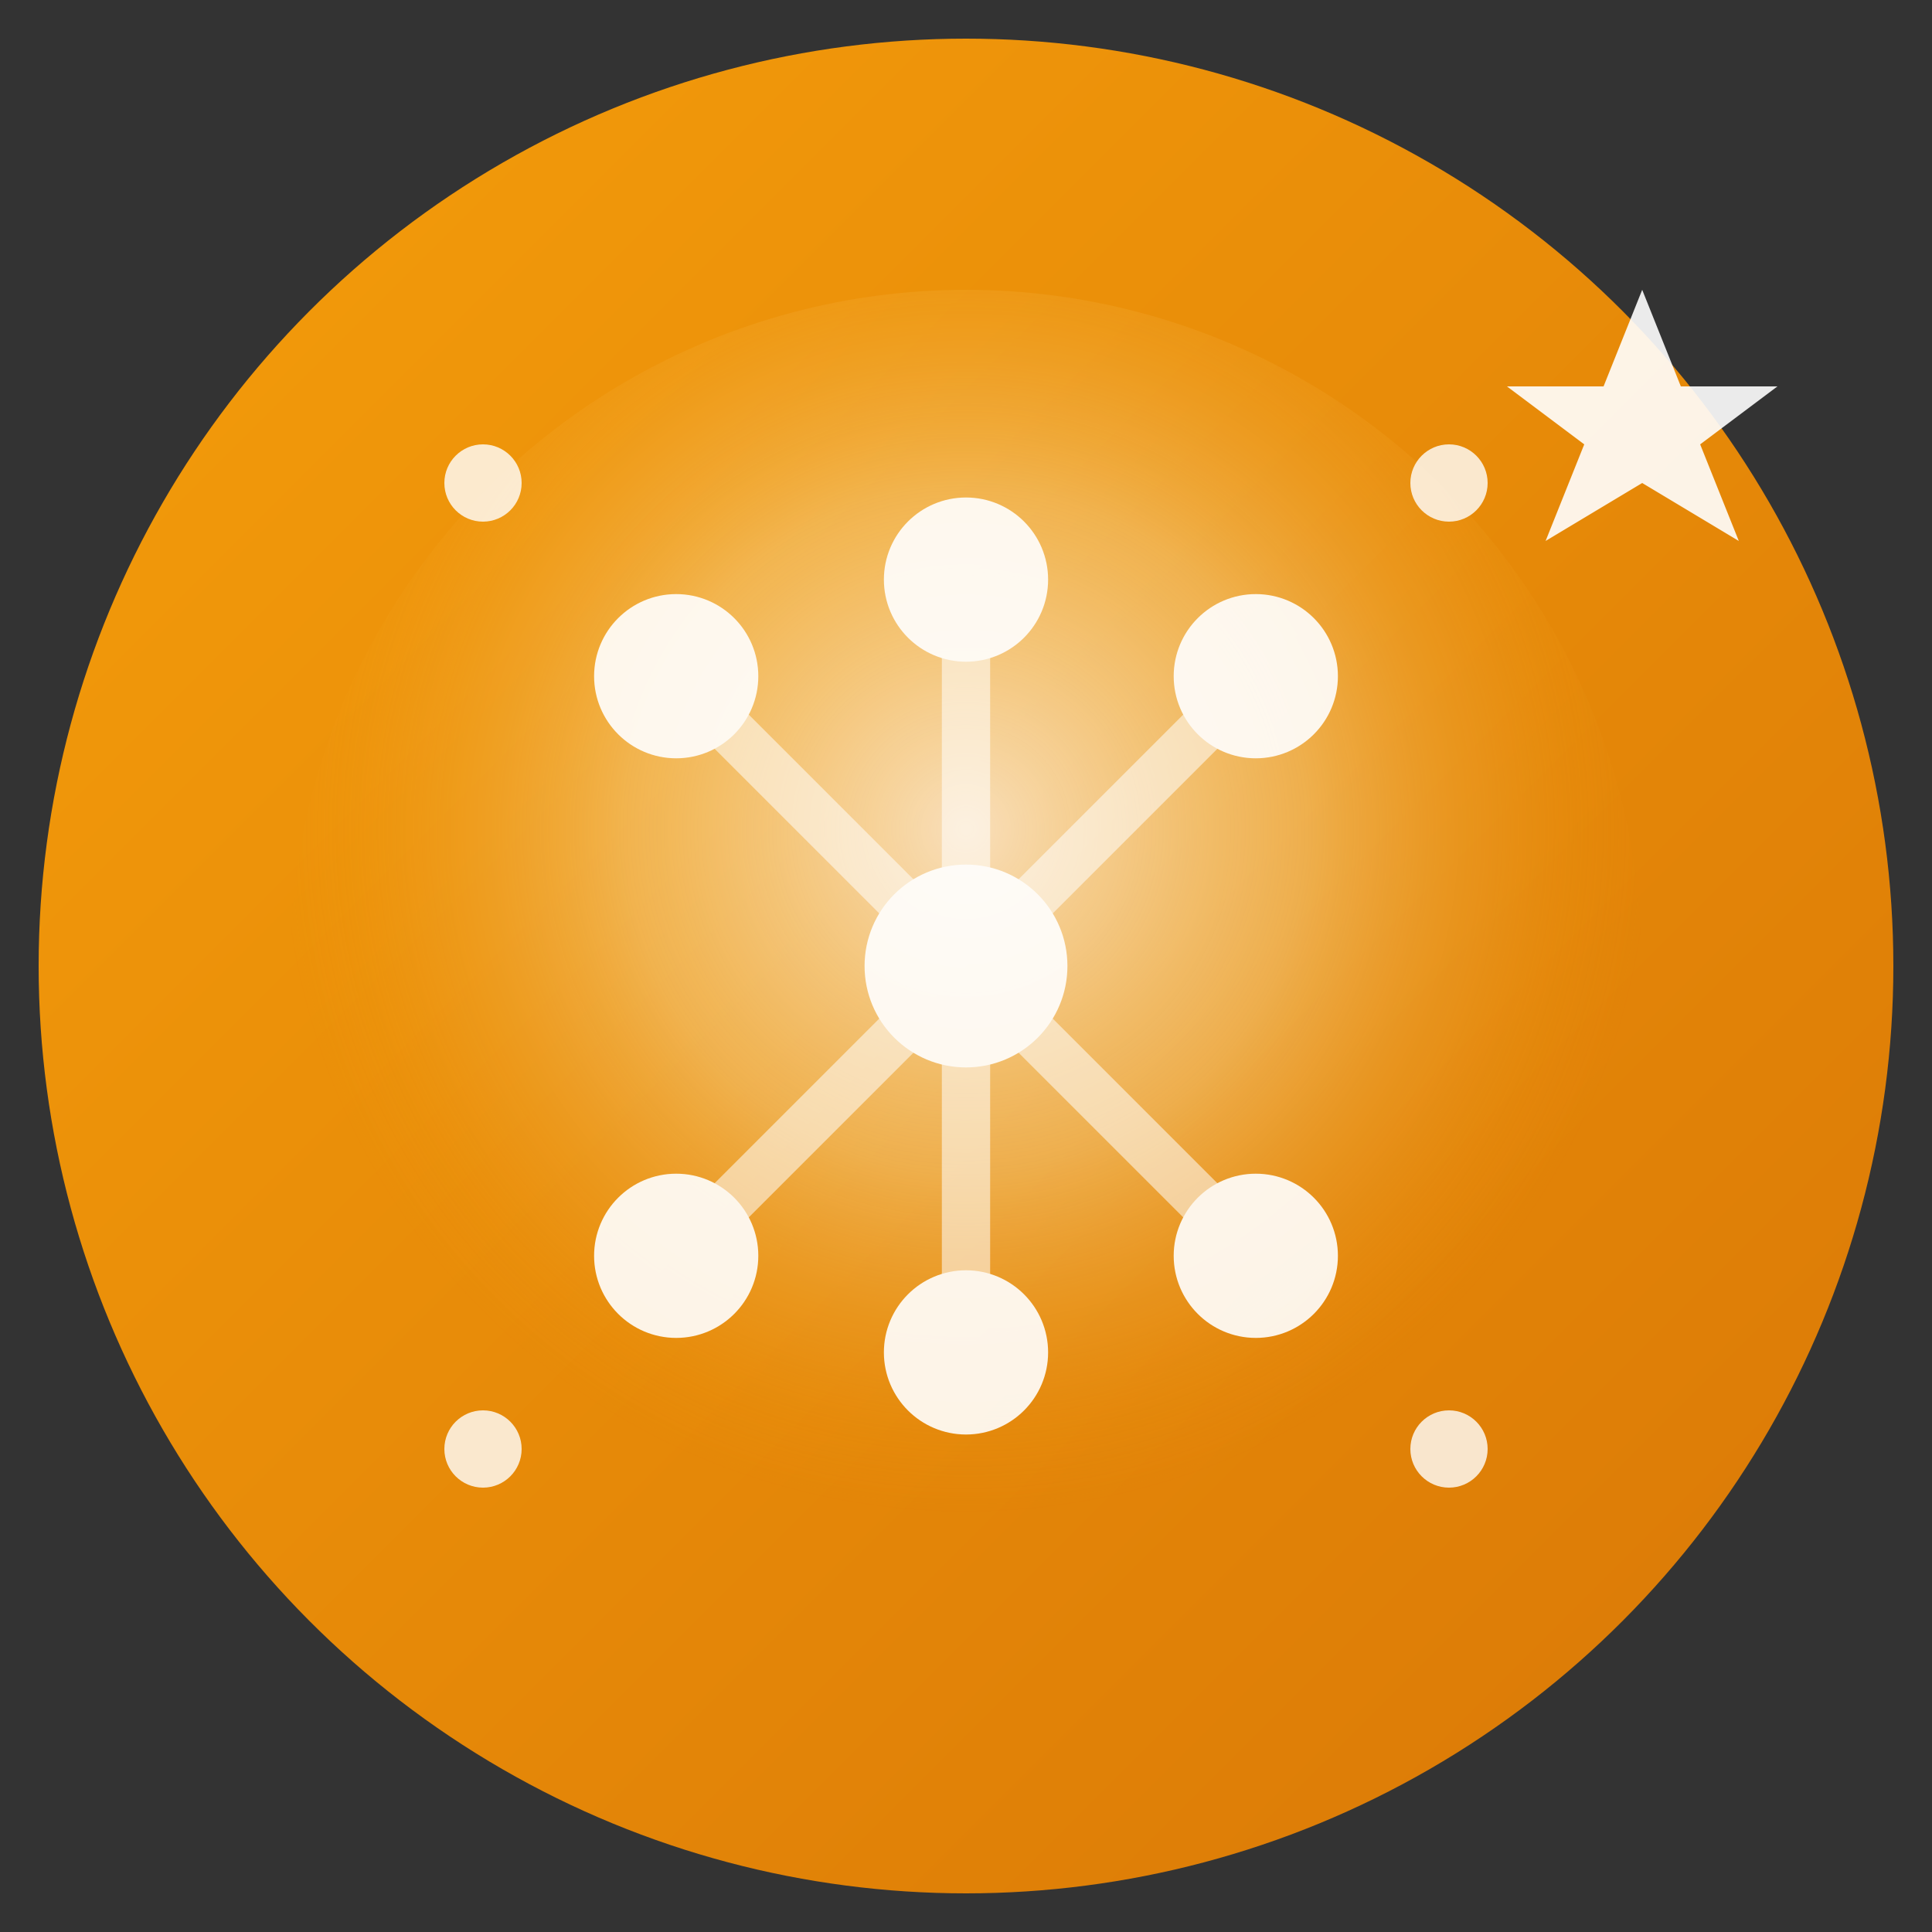
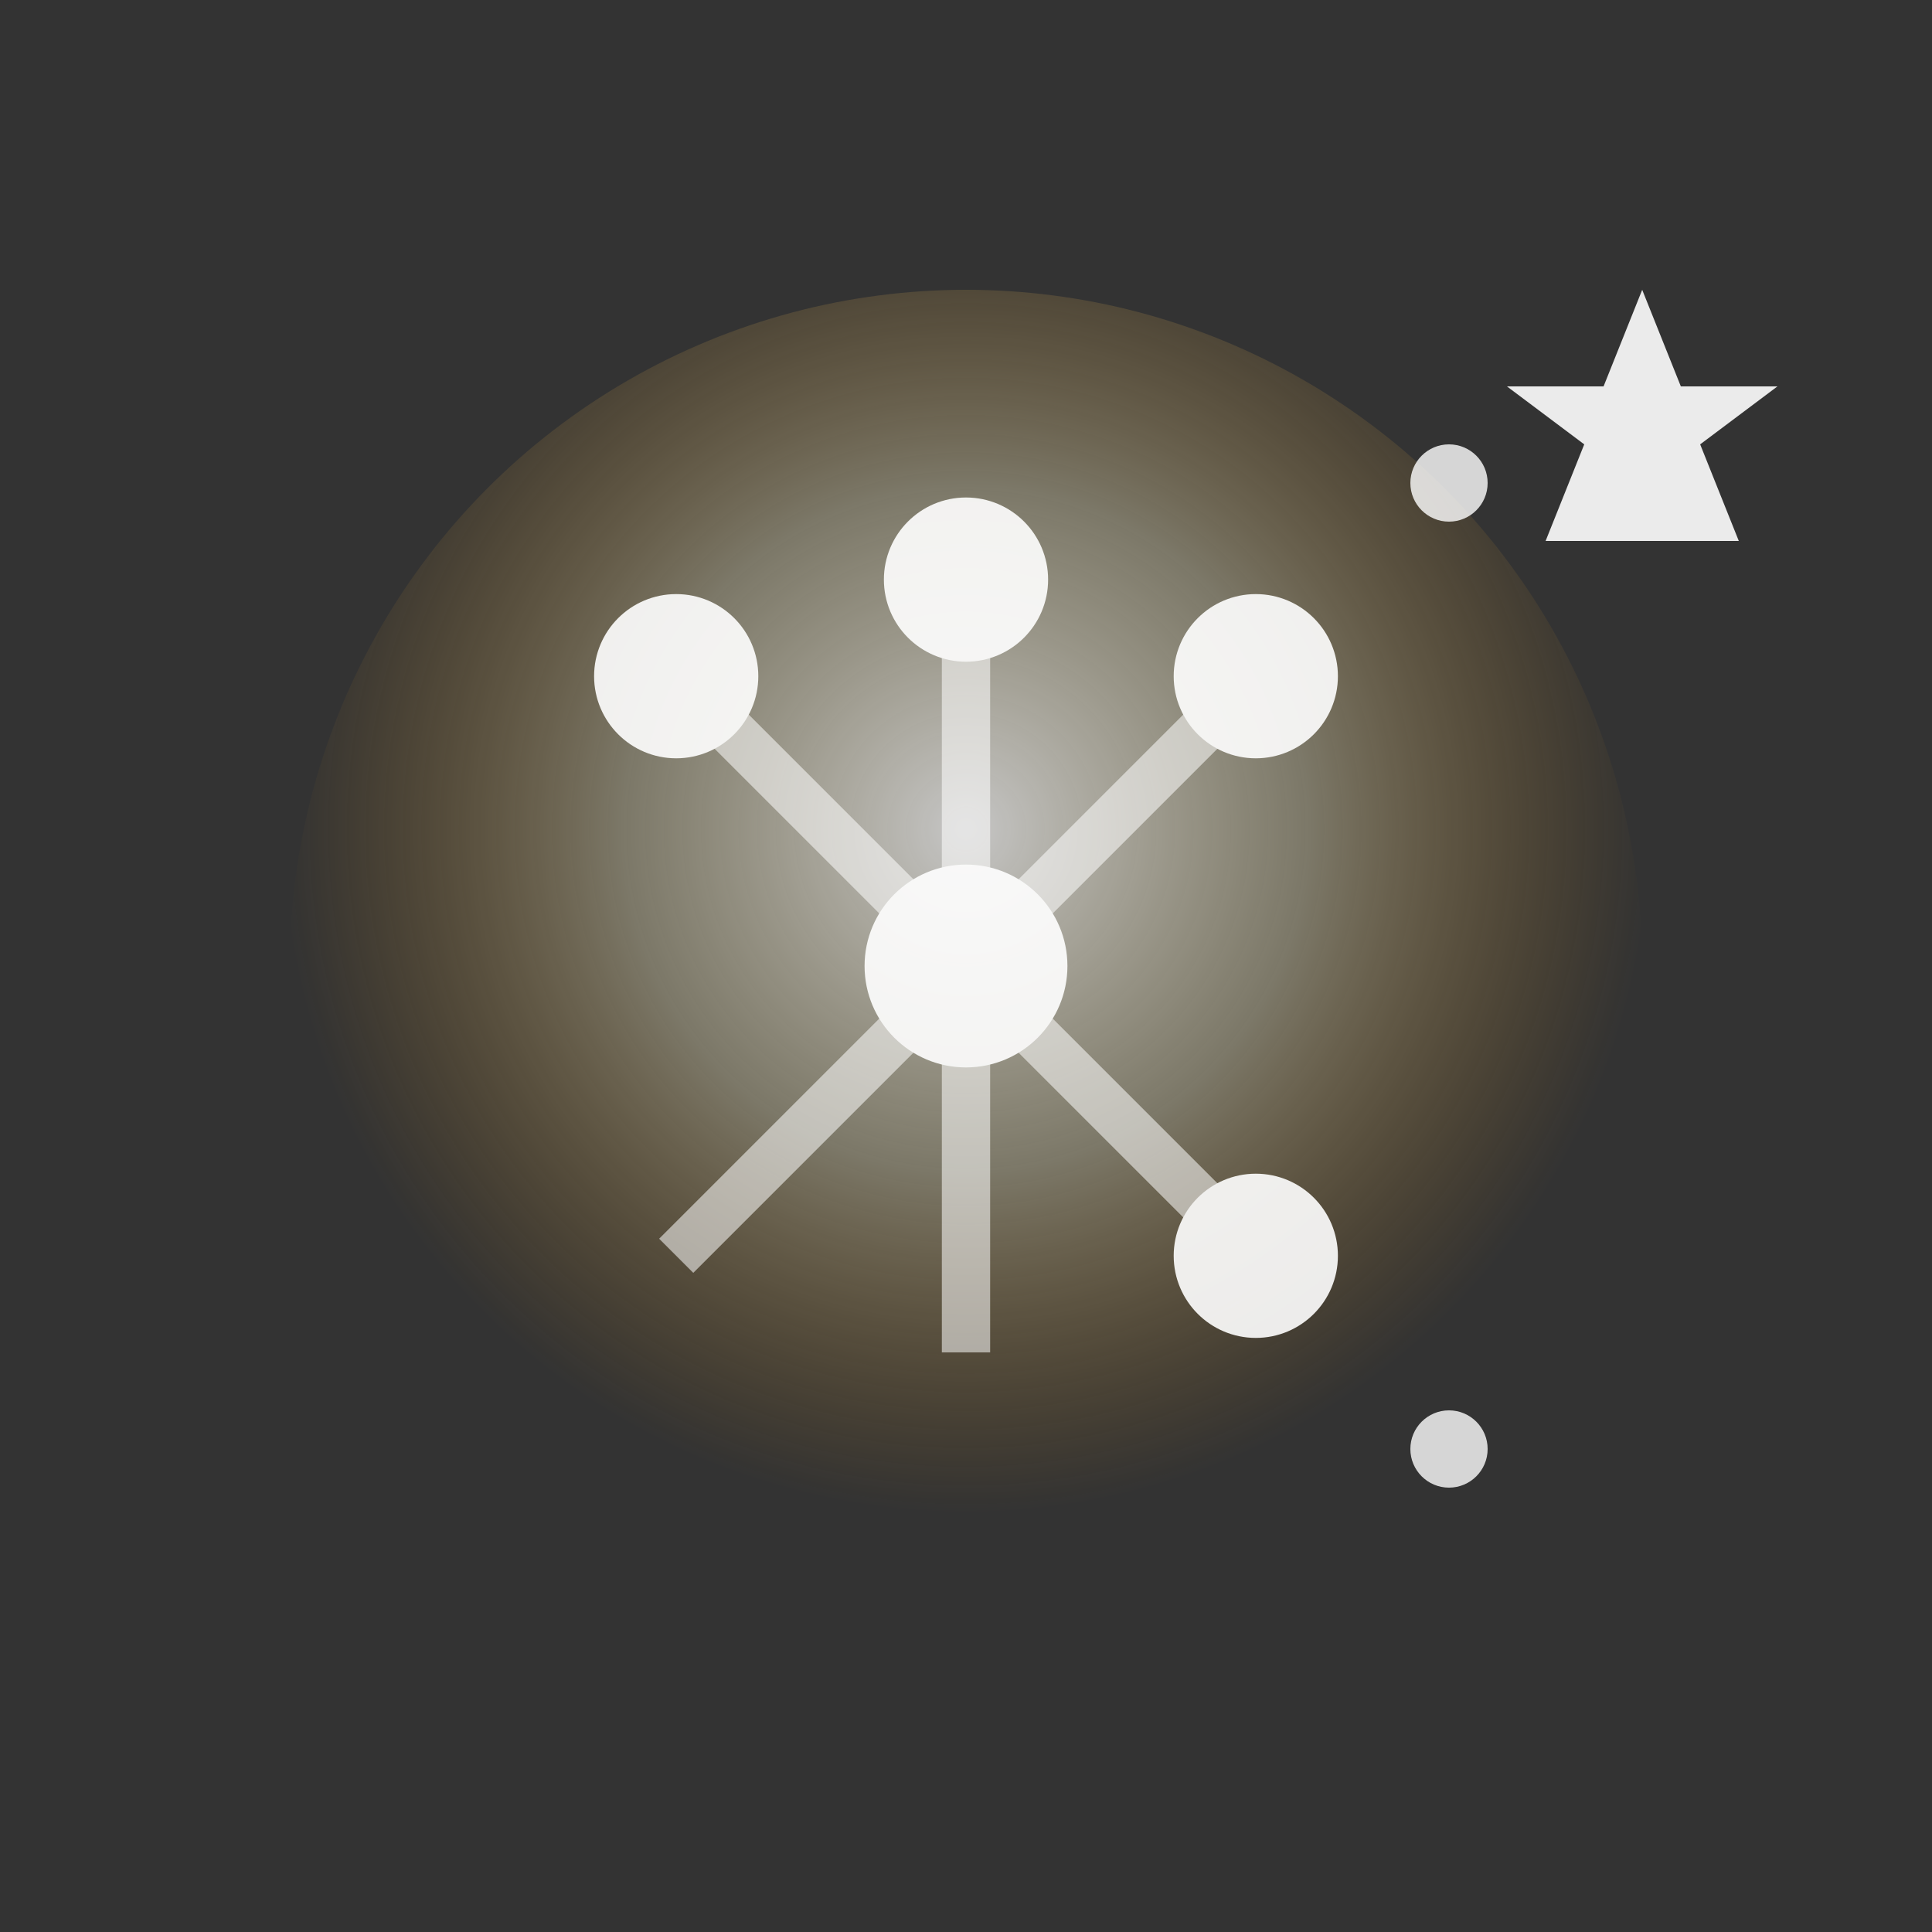
<svg xmlns="http://www.w3.org/2000/svg" viewBox="0 0 100 100">
  <rect x="0" y="0" width="100" height="100" fill="#333333" stroke="none" />
  <defs>
    <linearGradient id="crystalGradient" x1="0%" y1="0%" x2="100%" y2="100%">
      <stop offset="0%" style="stop-color:#F59E0B;stop-opacity:1" />
      <stop offset="100%" style="stop-color:#D97706;stop-opacity:1" />
    </linearGradient>
    <radialGradient id="glowGradient" cx="50%" cy="40%">
      <stop offset="0%" style="stop-color:#ffffff;stop-opacity:0.8" />
      <stop offset="50%" style="stop-color:#FEF3C7;stop-opacity:0.4" />
      <stop offset="100%" style="stop-color:#F59E0B;stop-opacity:0" />
    </radialGradient>
  </defs>
-   <circle cx="50" cy="50" r="48" fill="url(#crystalGradient)" />
  <circle cx="50" cy="50" r="35" fill="url(#glowGradient)" opacity="0.9" />
  <g stroke="#ffffff" stroke-width="2.5" fill="none" opacity="0.9">
    <circle cx="50" cy="50" r="4" fill="#ffffff" />
    <circle cx="35" cy="35" r="3" fill="#ffffff" />
    <circle cx="50" cy="30" r="3" fill="#ffffff" />
    <circle cx="65" cy="35" r="3" fill="#ffffff" />
-     <circle cx="35" cy="65" r="3" fill="#ffffff" />
-     <circle cx="50" cy="70" r="3" fill="#ffffff" />
    <circle cx="65" cy="65" r="3" fill="#ffffff" />
    <line x1="35" y1="35" x2="50" y2="50" stroke-opacity="0.6" />
    <line x1="50" y1="30" x2="50" y2="50" stroke-opacity="0.6" />
    <line x1="65" y1="35" x2="50" y2="50" stroke-opacity="0.6" />
    <line x1="50" y1="50" x2="35" y2="65" stroke-opacity="0.6" />
    <line x1="50" y1="50" x2="50" y2="70" stroke-opacity="0.6" />
    <line x1="50" y1="50" x2="65" y2="65" stroke-opacity="0.6" />
  </g>
  <g fill="#ffffff" opacity="0.8">
-     <circle cx="25" cy="25" r="2" />
    <circle cx="75" cy="25" r="2" />
-     <circle cx="25" cy="75" r="2" />
    <circle cx="75" cy="75" r="2" />
  </g>
-   <path d="M 85 15 L 87 20 L 92 20 L 88 23 L 90 28 L 85 25 L 80 28 L 82 23 L 78 20 L 83 20 Z" fill="#ffffff" opacity="0.9" />
+   <path d="M 85 15 L 87 20 L 92 20 L 88 23 L 90 28 L 80 28 L 82 23 L 78 20 L 83 20 Z" fill="#ffffff" opacity="0.9" />
</svg>